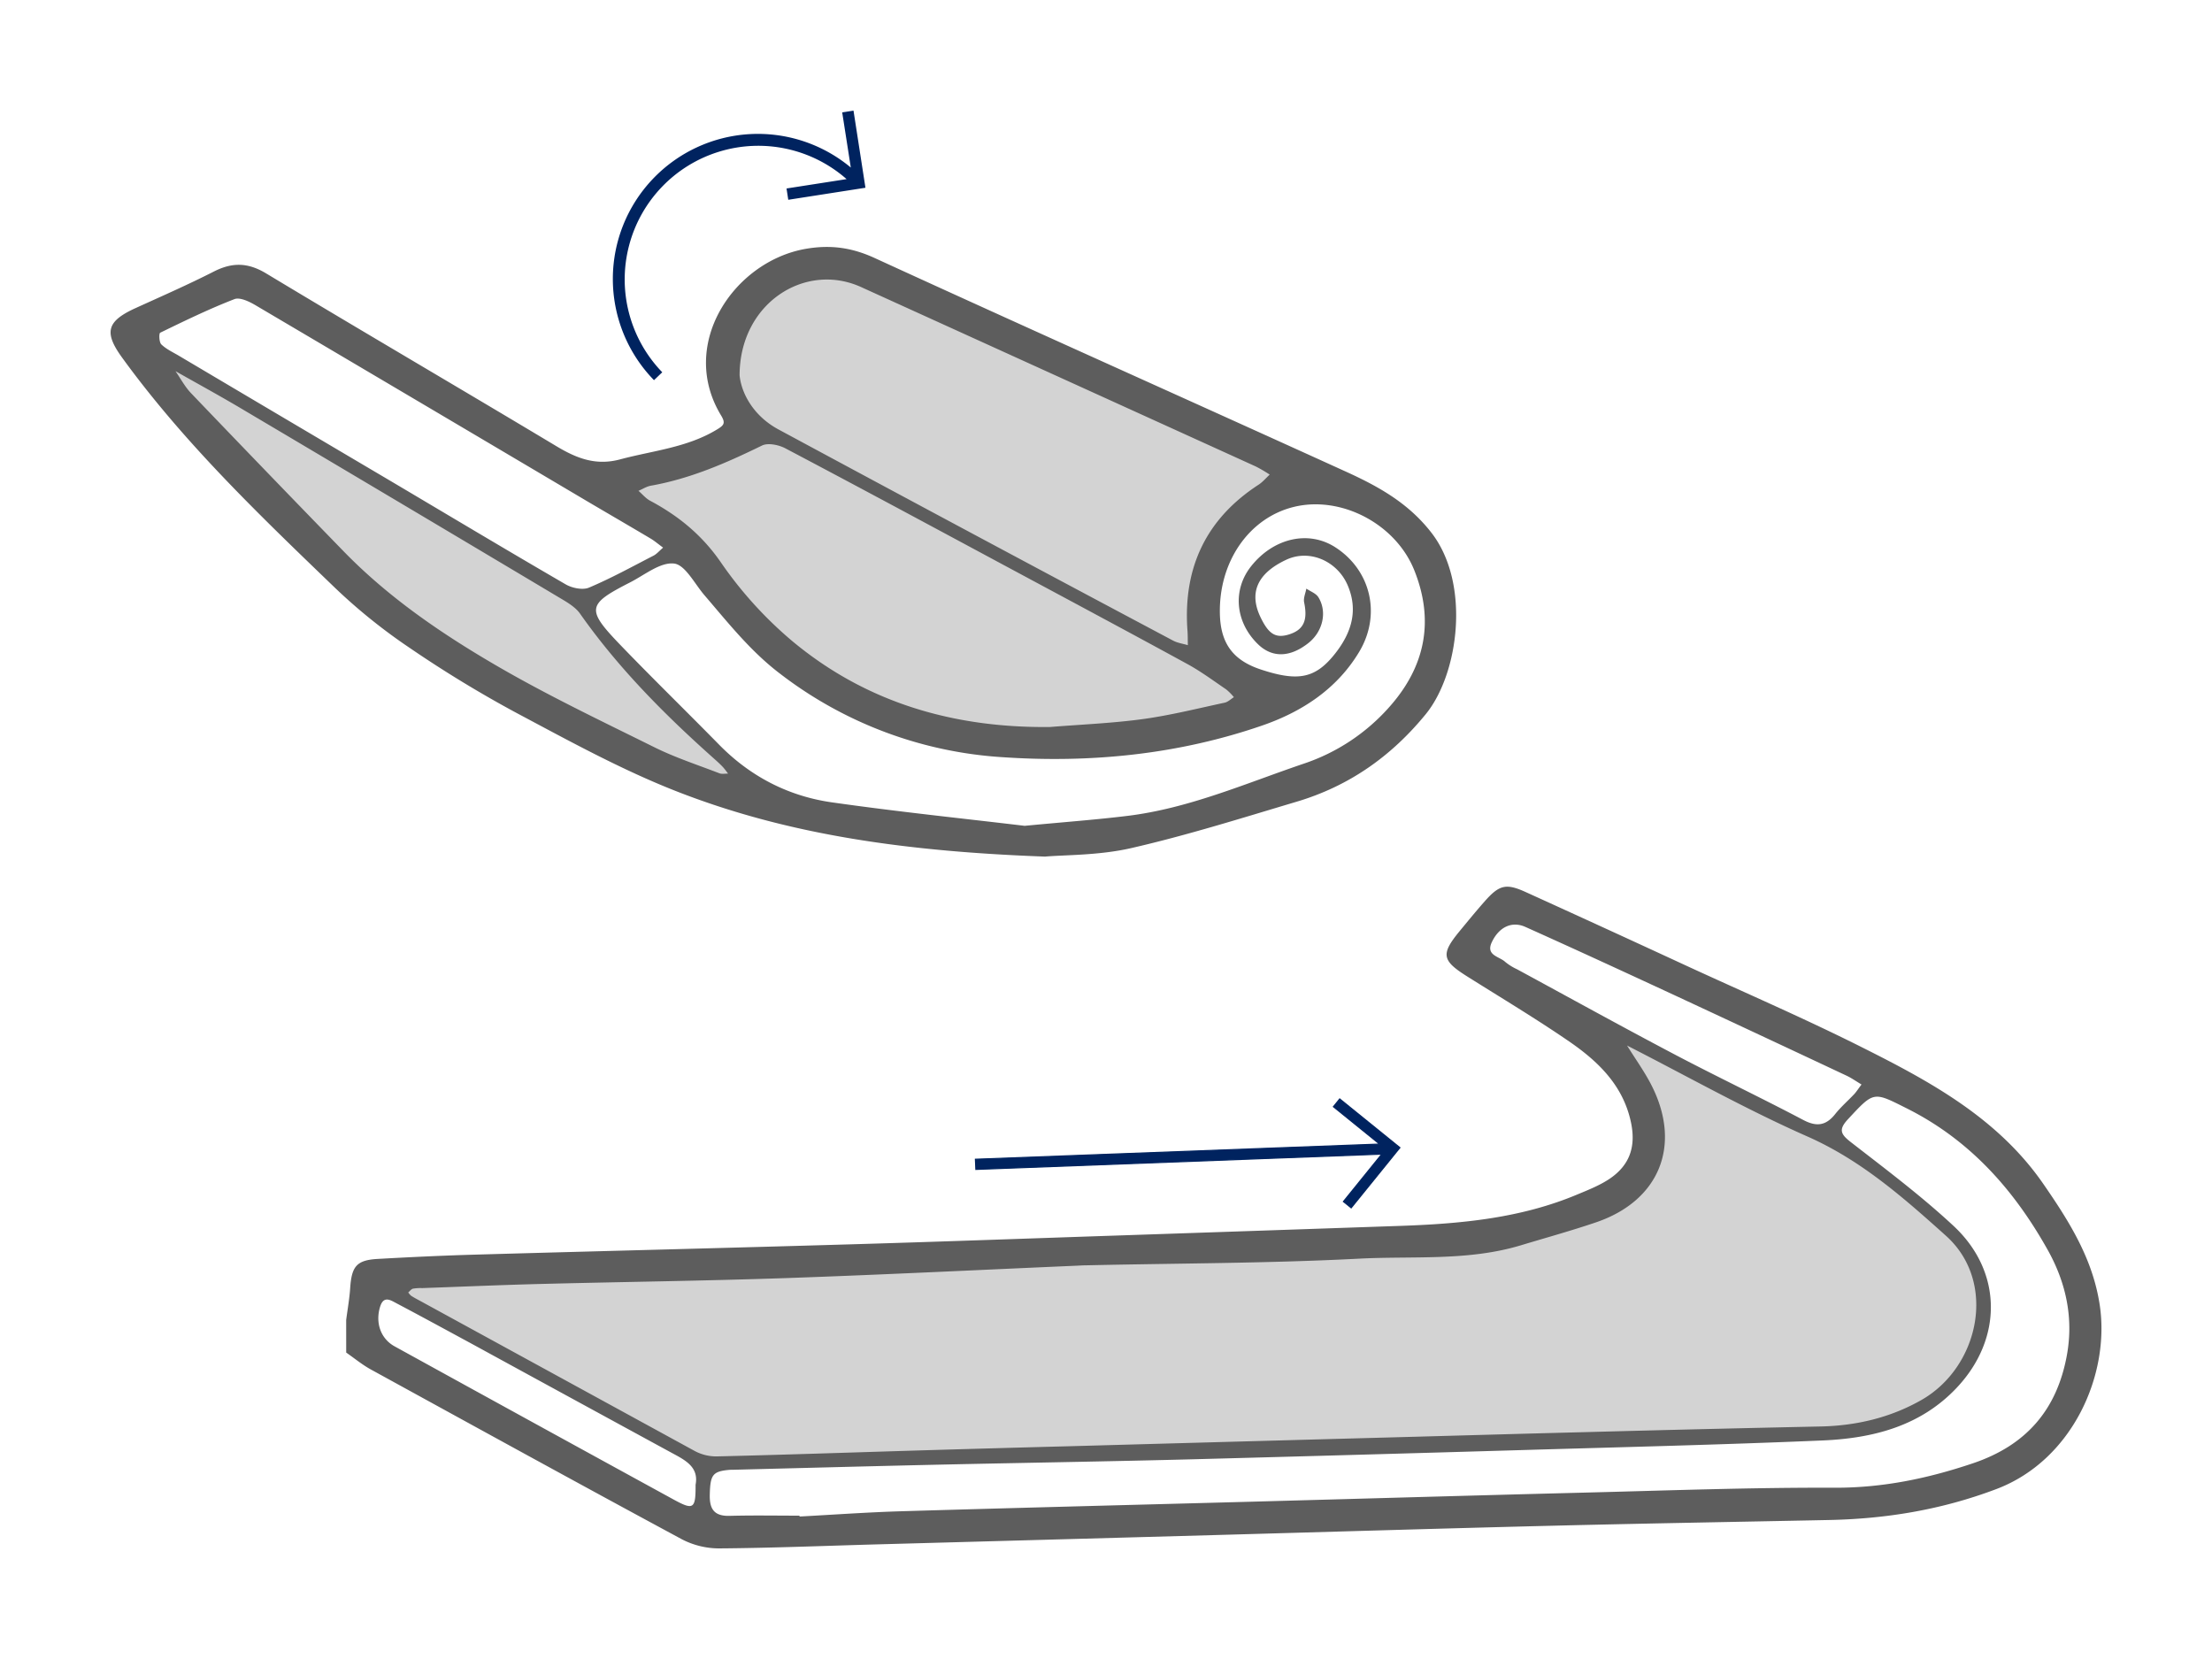
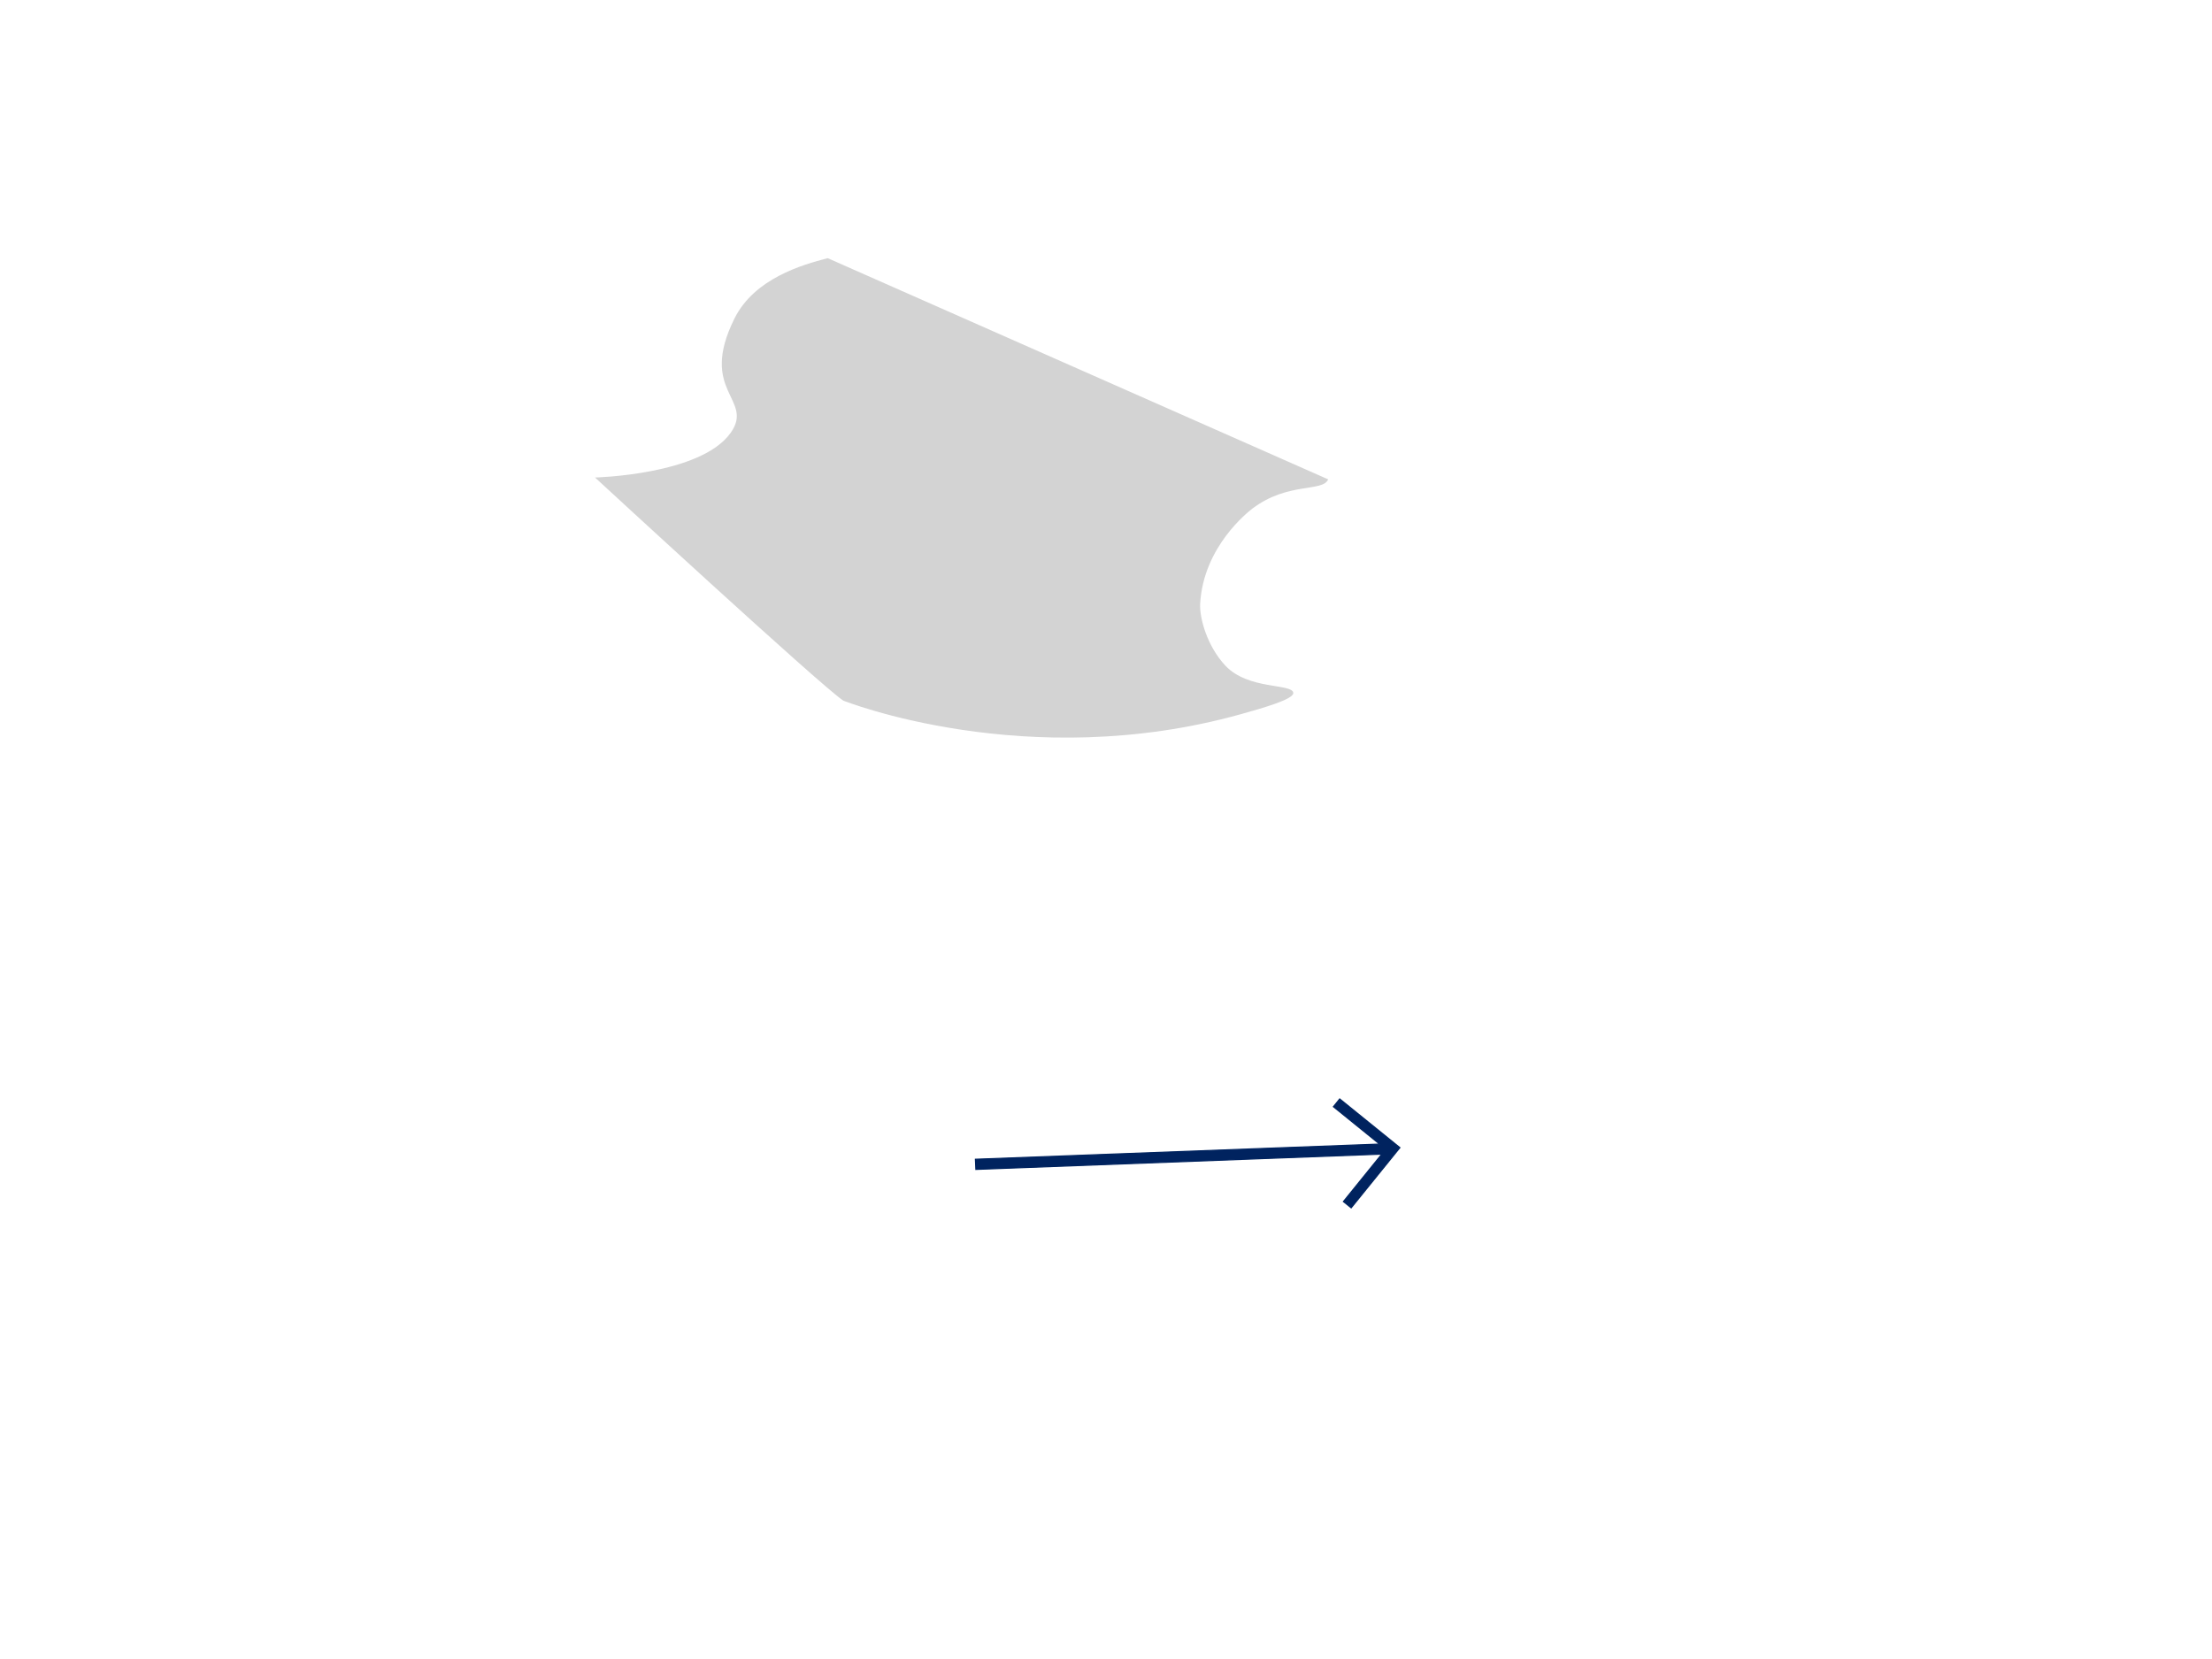
<svg xmlns="http://www.w3.org/2000/svg" id="Layer_1" data-name="Layer 1" viewBox="0 0 1000 750">
  <defs>
    <style>.cls-1{fill:#d3d3d3;}.cls-2{fill:#5d5d5d;}.cls-3,.cls-4{fill:#00235f;}.cls-4{stroke:#00235f;stroke-miterlimit:10;stroke-width:0.5px;}</style>
  </defs>
  <title>Unpacking Topper - Step 2 and 3</title>
-   <path class="cls-1" d="M61.11,151.85s166.62,100.85,199.07,121l78.05,80.68C237.38,353.55,61.11,191.31,61.11,151.85Z" />
  <path class="cls-1" d="M269,215.87S370.68,309.7,381.21,316.72c0,0,83,33.17,179.78,6.14,10-2.81,24-6.75,23.68-9.65-.5-4.31-20.3-1.23-30.7-12.28-8.13-8.64-11.78-21.46-11.4-28.06,1.48-25.74,21.63-41.43,23.68-43,16-12.07,31.76-7.34,34.2-13.16l-226.26-100c-11.67,3-33.12,9.24-42.1,27.18-16.66,33.33,9.09,36.39-1.75,51.75C316.91,214.72,269,215.87,269,215.87Z" />
-   <path class="cls-2" d="M472.44,387.25C411.28,385,357,377.83,305.52,357.61c-24.74-9.72-48.28-22.68-71.82-35.2a534.78,534.78,0,0,1-48.53-29.54,254.25,254.25,0,0,1-33.59-27C117.44,233,83.17,200.22,55.18,161.64c-8.27-11.41-6.92-16.44,6.12-22.36,11.83-5.38,23.74-10.6,35.31-16.49,8.3-4.24,15.4-4.19,23.67.79,43.61,26.28,87.59,51.94,131.25,78.13,9.1,5.46,17.74,8.89,28.68,6,14.86-4,30.44-5.32,44-13.59,3.09-1.88,3.87-2.85,1.79-6.28-19.54-32.21,5.82-69.53,38-75.3,11.24-2,21-.69,31.45,4.12,70.85,32.49,142,64.25,213,96.55,14.62,6.66,28.32,14.17,38.81,27.81,17.53,22.81,12.34,63.44-2.74,81.89-15.69,19.18-34.8,32.52-58.32,39.52-24.85,7.41-49.65,15.22-74.89,21C496.74,386.75,481.36,386.46,472.44,387.25ZM79.15,167.69l-.28-.33.35.26c2.37,3.41,4.34,7.2,7.18,10.16q34.18,35.7,68.65,71.15c20.21,20.87,44,37.18,68.86,51.68,23.31,13.61,47.8,25.25,72,37.25,9.41,4.66,19.5,7.94,29.32,11.73,1.16.44,2.62.11,3.93.15-.83-1.06-1.59-2.18-2.52-3.15-1.21-1.27-2.52-2.45-3.83-3.62-22.33-19.87-43.32-41-60.57-65.53-1.91-2.72-5.12-4.73-8.07-6.49q-71.92-42.9-144-85.6C100,179.28,89.52,173.57,79.15,167.69Zm255.21,2c.8,8.14,6.27,18.37,17.57,24.45q89.06,48,178.37,95.45c2,1.08,4.46,1.4,6.7,2.08-.06-2.38,0-4.77-.21-7.15-1.87-28,8.5-50,32.22-65.42,1.85-1.21,3.31-3,5-4.54a66.61,66.61,0,0,0-6.25-3.66q-89.21-40.56-178.42-81.1C364,118.24,334.38,137.05,334.36,169.69ZM463.22,373.34c17.9-1.71,32.24-2.76,46.49-4.5,27.82-3.41,53.36-14.66,79.59-23.57a89.53,89.53,0,0,0,39-25.89c16.07-18.2,20.17-38.81,11.09-61.52-8.35-20.89-32.74-33.74-54-28.81-20.57,4.77-34.55,24.85-33.9,48.69.36,13.21,6,20.8,18.52,24.93,17.08,5.65,24.88,4,33.85-7.56,7.05-9.11,10.25-19.1,5.42-30.45-4.68-11-17.2-16.51-27.68-11.66-9.36,4.34-18.4,12.07-11.79,25.93,3.51,7.35,6.58,9.72,12.54,8,7-2.06,8.93-6.38,7.22-14.63-.39-1.92.63-4.13,1-6.2,1.85,1.27,4.36,2.14,5.44,3.89,4.11,6.64,2,15.57-4.51,20.71-8.28,6.56-16.37,6.76-22.78.55-10.31-10-11.61-24.52-3.16-35.21,10.19-12.88,26.06-16.45,38.18-8.58,16.05,10.41,20.76,30.48,10.71,47.24s-25.79,27-43.52,33.18C533.07,341,493.61,345,453.72,342.34a183.56,183.56,0,0,1-101.08-37.78c-13.34-10.13-23.46-23-34.18-35.48-4.45-5.17-8.69-13.75-13.74-14.31-6.23-.7-13.3,5.16-19.85,8.51-19.59,10-20,12.12-4.12,28.6,14.59,15.14,29.66,29.81,44.38,44.81,14.05,14.31,31.14,23.16,50.69,26C406,367,436.3,370.11,463.22,373.34Zm11.47-44.68c13.95-1.13,28-1.68,41.83-3.56,12.48-1.7,24.77-4.79,37.1-7.43,1.51-.32,2.81-1.63,4.2-2.49a25,25,0,0,0-3.47-3.5c-5.78-3.93-11.44-8.14-17.56-11.48-26.78-14.63-53.69-29-80.57-43.44-33.68-18.09-67.32-36.23-101.14-54.06-3-1.59-7.87-2.61-10.6-1.28-16.12,7.89-32.43,15-50.23,18.15-1.95.35-3.74,1.53-5.61,2.32,1.75,1.51,3.28,3.42,5.27,4.48,12.83,6.85,23.45,15.49,32,27.89a179.69,179.69,0,0,0,32.35,35.64C391.78,317.78,431.29,329.15,474.69,328.66ZM299.77,247.57c-2.35-1.72-3.9-3.07-5.64-4.1-9.05-5.38-18.16-10.67-27.22-16Q191.25,182.68,115.53,138c-2.84-1.67-7.08-3.73-9.57-2.76-11.43,4.43-22.49,9.81-33.53,15.17-.62.3-.52,4.28.49,5.27,2.21,2.15,5.2,3.52,7.92,5.13Q128.39,189,176,217.1c26.57,15.73,53.06,31.61,79.77,47.1,2.9,1.67,7.66,2.65,10.5,1.45,10-4.22,19.56-9.5,29.23-14.48C296.89,250.44,298,249.11,299.77,247.57Z" />
-   <path class="cls-3" d="M385.85,50l-5.11.8,3.89,24.94a65.58,65.58,0,0,0-90,95.05l.72.76.3.32,3.74-3.57-.3-.32a60.4,60.4,0,0,1,83.64-87l-27.16,4.23.79,5.11,34.89-5.44Z" />
-   <path class="cls-1" d="M740.58,471.91l-10.53-5.26c3.9,6.7,3.74,10.52,7,17.54,13.41,28.74,15.48,43.92-12.28,58.76-10.67,5.71-26.19,7.47-37.72,11.13-24.15,7.68-49.21,9.44-73.81,10.8-41.33,2.27-82.77,2.22-124.16,3.16-1.41,0-2.83.1-4.24.16-44.16,2-88.31,4.38-132.47,6-37.48,1.38-75,1.85-112.49,2.87-18,.49-36.05,1.32-54.07,2a19.67,19.67,0,0,0-4.22.28c-.82.21-1.45,1.19-2.17,1.82.45.56.81,3,1.37,3.41,1.5,1,3.07,2.74,4.62,3.64,41.59,24.17,85.78,46.65,127.44,70.66,2.92,1.69,11,1.8,14.35,1.71,30-.76,53.08-1.85,83.13-2.81,24-.76,48.08.27,72.12-.44l157-4.57c25.81-.75,51.62-1.54,77.43-2.22q53.6-1.41,107.18-2.66c16.24-.37,31.78-3.46,45.77-11.83,26.6-15.92,37.56-55.45,14-77.85-19.49-18.54-41.37-36.61-65.94-48.12C789.82,496.93,768,486.74,740.58,471.91Z" />
-   <path class="cls-2" d="M156.5,596.74c.62-4.81,1.49-9.6,1.81-14.42.66-9.88,2.93-12.65,12.5-13.19,14.69-.82,29.39-1.52,44.1-1.94,56.77-1.61,113.54-3,170.31-4.67,40.29-1.18,80.57-2.66,120.86-4q63.57-2.14,127.15-4.33c27.42-.95,54.57-3.48,80.21-14.34,4.82-2,9.8-4,14.11-6.86,9.3-6.23,12.07-14.69,9.79-25.54-3.51-16.74-14.85-27.62-28-36.66-15-10.3-30.69-19.69-46.13-29.41-11.35-7.15-11.9-10-3.43-20.33,3.79-4.59,7.56-9.21,11.51-13.67,6.5-7.35,9.58-8.12,18.38-4.13q36.4,16.54,72.69,33.33c26.75,12.33,53.82,24,80.13,37.25,30.74,15.43,60.92,31.94,81.29,61.44,11.62,16.83,22.28,33.68,25.46,54.65,4.78,31.49-12.33,70.24-46.71,83.25-24.75,9.37-49.93,13.5-76,14-41.72.85-83.44,1.56-125.15,2.59C651.2,691,601.1,692.53,551,693.92q-77.26,2.15-154.52,4.26c-23.83.66-47.65,1.65-71.48,1.82a36.53,36.53,0,0,1-16.88-4.2c-46.92-25.29-93.64-51-140.36-76.63-4-2.18-7.51-5.11-11.25-7.7ZM735.39,472.58l.07-.07c3.86,6.25,8.24,12.25,11.49,18.81,13.28,26.84,3,51.58-25.35,61.25-11.28,3.84-22.77,7-34.19,10.45-23.92,7.17-48.74,4.72-73.12,6-40.93,2.12-82,2.08-123,3-1.4,0-2.8.09-4.2.16-43.74,1.89-87.47,4.08-131.22,5.6-37.13,1.28-74.28,1.72-111.42,2.67-17.86.46-35.71,1.24-53.56,1.87a20.65,20.65,0,0,0-4.18.26c-.81.2-1.44,1.11-2.15,1.71a7.25,7.25,0,0,0,1.36,1.54c1.48.93,3,1.73,4.58,2.58Q252.31,622.2,314.14,656a20.61,20.61,0,0,0,9.87,2.41c29.77-.71,59.53-1.73,89.29-2.63q35.73-1.07,71.44-2,77.76-2.16,155.51-4.27c25.57-.7,51.14-1.44,76.71-2.08Q770,646,823.12,644.88c16.08-.35,31.48-4,45.34-11.87,26.34-14.85,34.6-53.41,11.29-74.32-19.3-17.31-38.37-34.18-62.71-44.93C789.19,501.47,762.55,486.43,735.39,472.58ZM361.44,685.2l0,.39c15.39-.82,30.78-1.94,46.18-2.39,52.56-1.56,105.13-2.88,157.69-4.3,50.46-1.38,100.92-2.85,151.38-4.13,37.51-.95,75-2.34,112.53-2.2,21.81.09,42.26-4.15,62.74-11.06,24.09-8.13,37.94-24.22,42.43-48.83,3.09-16.95-.43-32.94-8.71-47.7-15.21-27.13-35.16-49.61-63.57-63.86-15.25-7.64-14.81-7.92-26.65,4.82-4.4,4.73-3.37,6.8,1.33,10.44,15.76,12.24,31.79,24.26,46.36,37.82,22.16,20.62,22.33,50.93,1.54,73.07-16.5,17.58-38.2,23-61,23.94-45.17,1.92-90.37,3-135.56,4.33q-74.61,2.19-149.24,4.18c-38.9,1-77.82,1.6-116.72,2.47-30.14.68-60.28,1.49-90.42,2.25-.7,0-1.4,0-2.1.06-7.53.68-8.55,2.32-8.77,11.14-.17,6.5,1.91,9.84,9,9.64C340.39,685,350.92,685.2,361.44,685.2ZM841.55,490.28c-2.51-1.5-4.61-3-6.91-4.06q-39-18.33-78.11-36.53c-22.26-10.32-44.54-20.6-66.92-30.64-6.17-2.77-11.93.09-15.13,6.76-3,6.15,3.33,6.53,6,9.05a24.69,24.69,0,0,0,5.35,3.33c23.72,12.86,47.34,25.92,71.21,38.49,19.24,10.13,38.89,19.46,58.12,29.6,6.08,3.22,10.3,2.63,14.49-2.63,2.61-3.28,5.83-6.06,8.71-9.13C839.27,493.52,840,492.33,841.55,490.28ZM314.46,671.22c1.59-8.31-5.11-11.32-11.37-14.73q-45.27-24.65-90.48-49.35c-11.09-6-22.18-12.06-33.34-17.94-2.64-1.39-5.82-3.63-7.42,1.52-2.24,7.19.19,14.44,6.55,17.94q63.1,34.76,126.3,69.34C313.57,682.85,314.52,682.08,314.46,671.22Z" />
  <polygon class="cls-4" points="606.02 497.1 605.65 496.8 602.81 500.32 623.67 517.21 441.44 524.05 440.96 524.07 441.17 528.67 624.67 521.76 607.32 543.2 610.84 546.04 632.87 518.83 606.02 497.1" />
</svg>